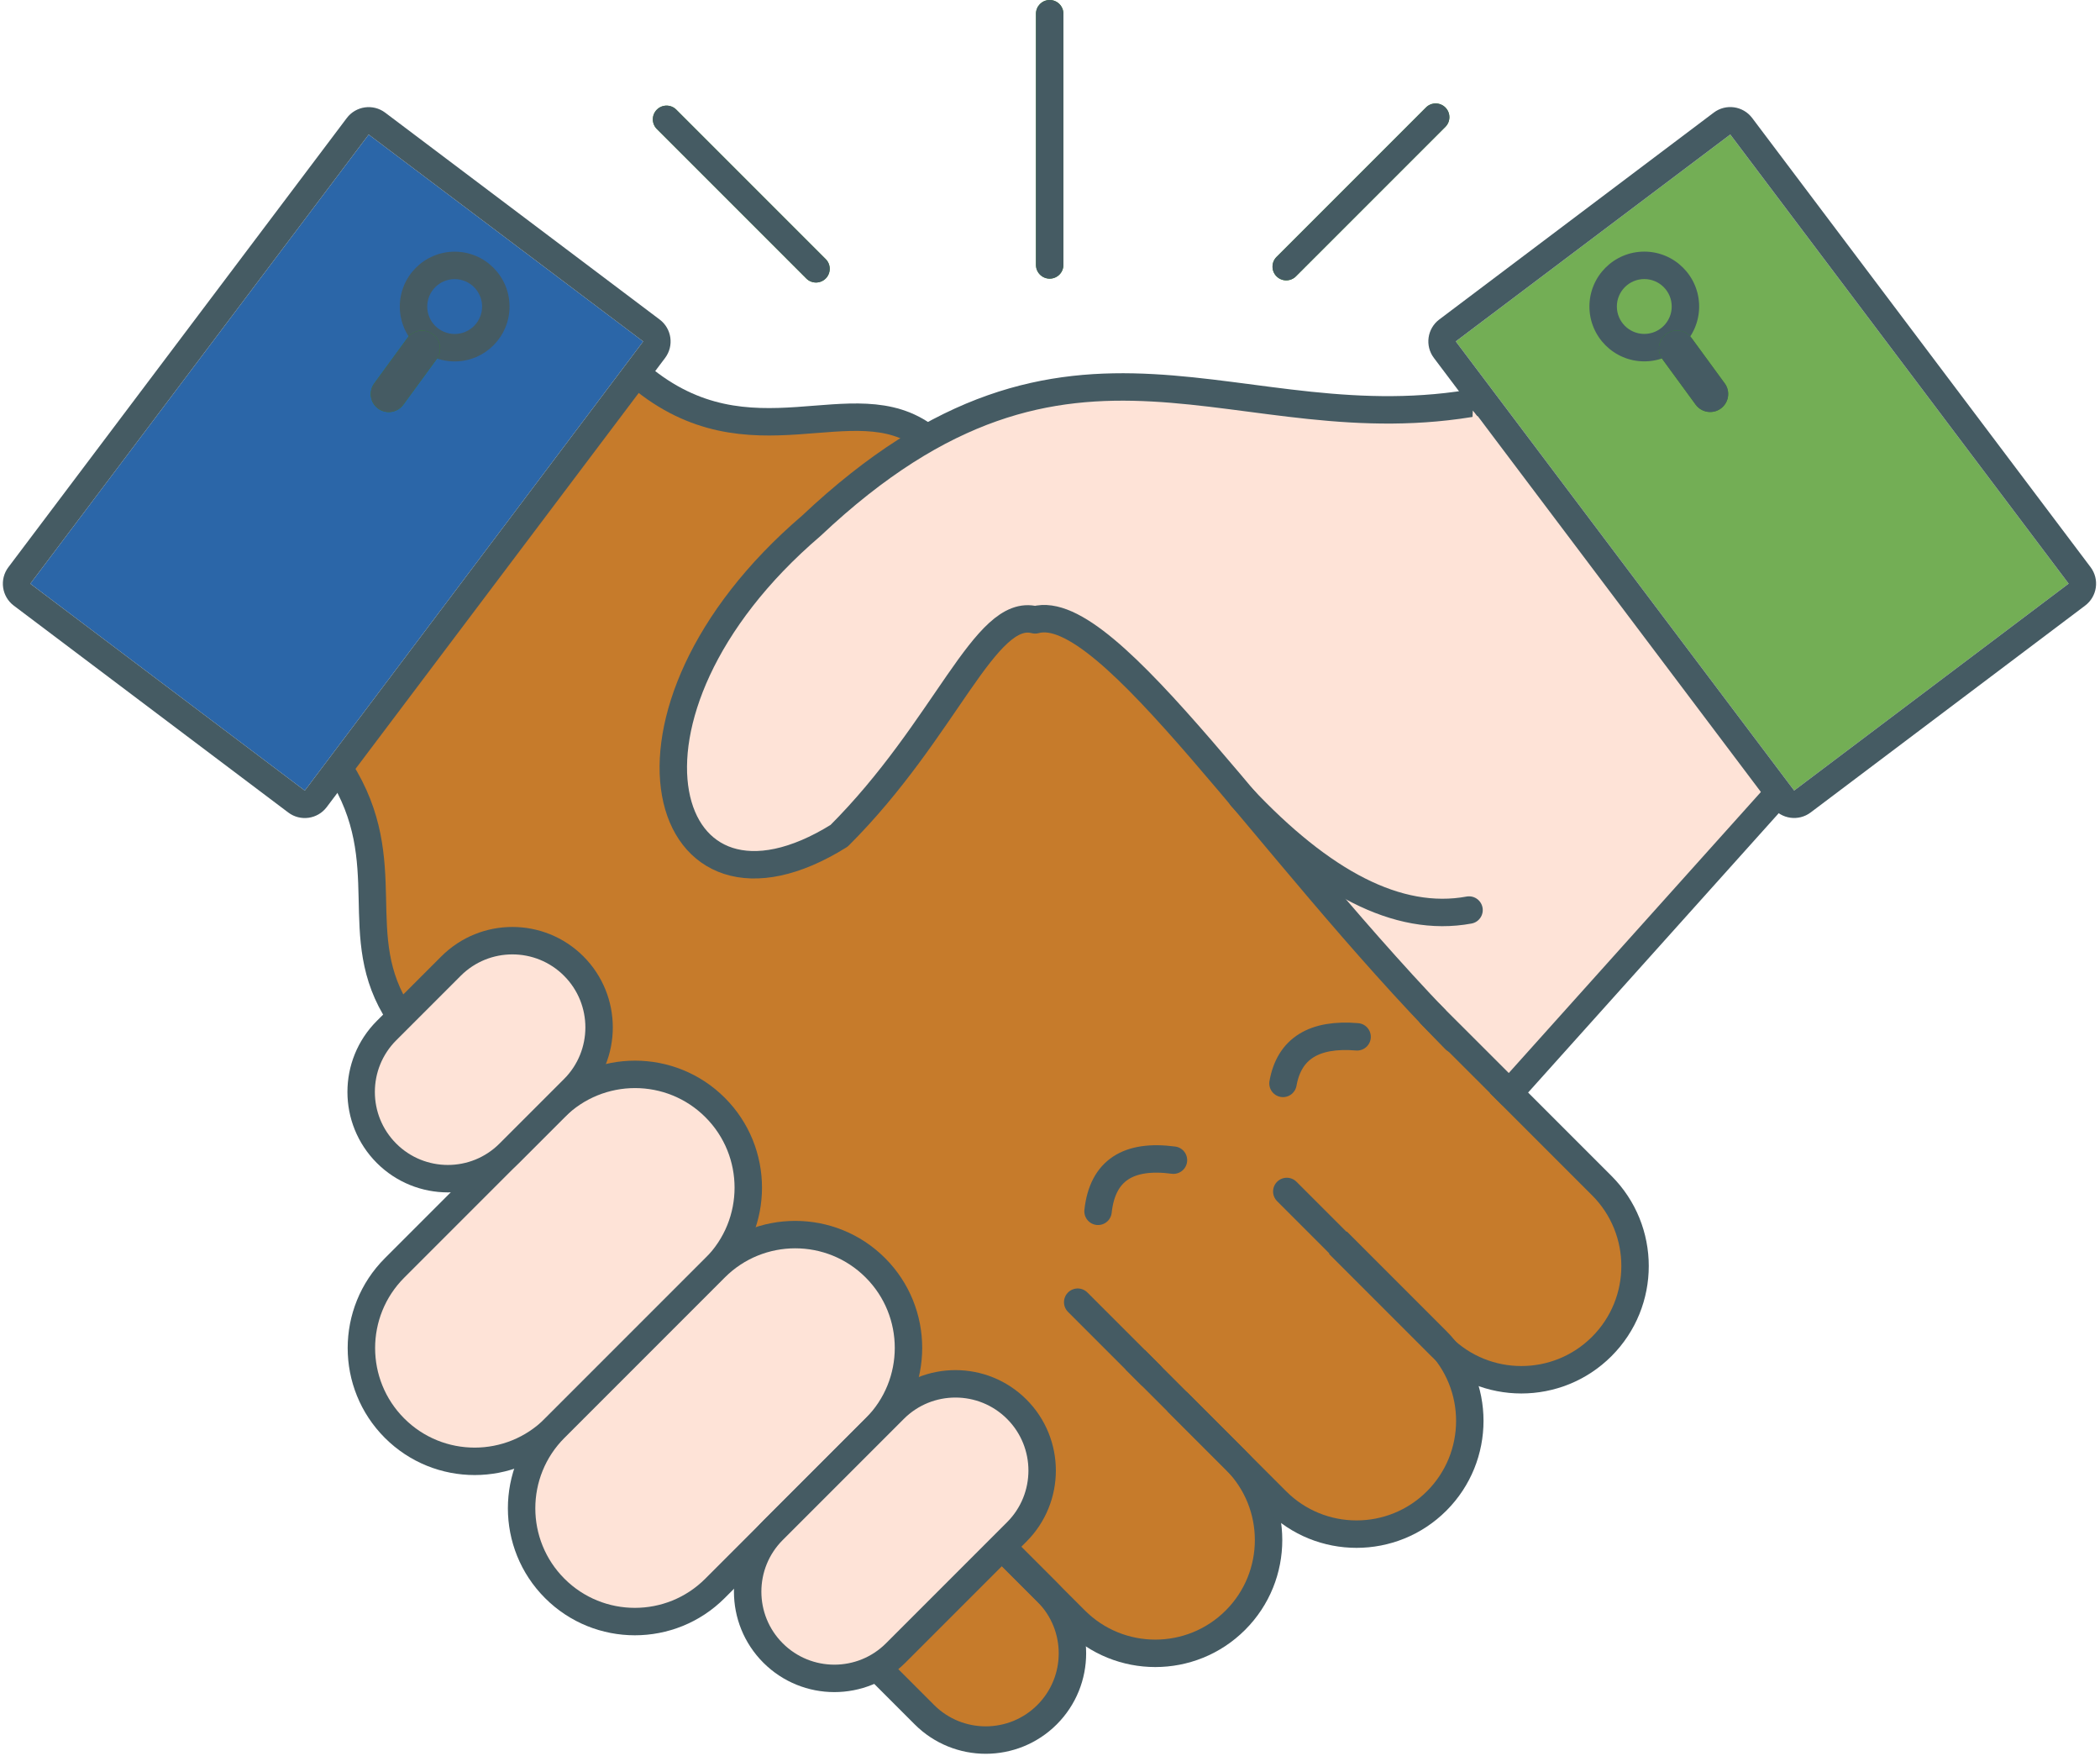
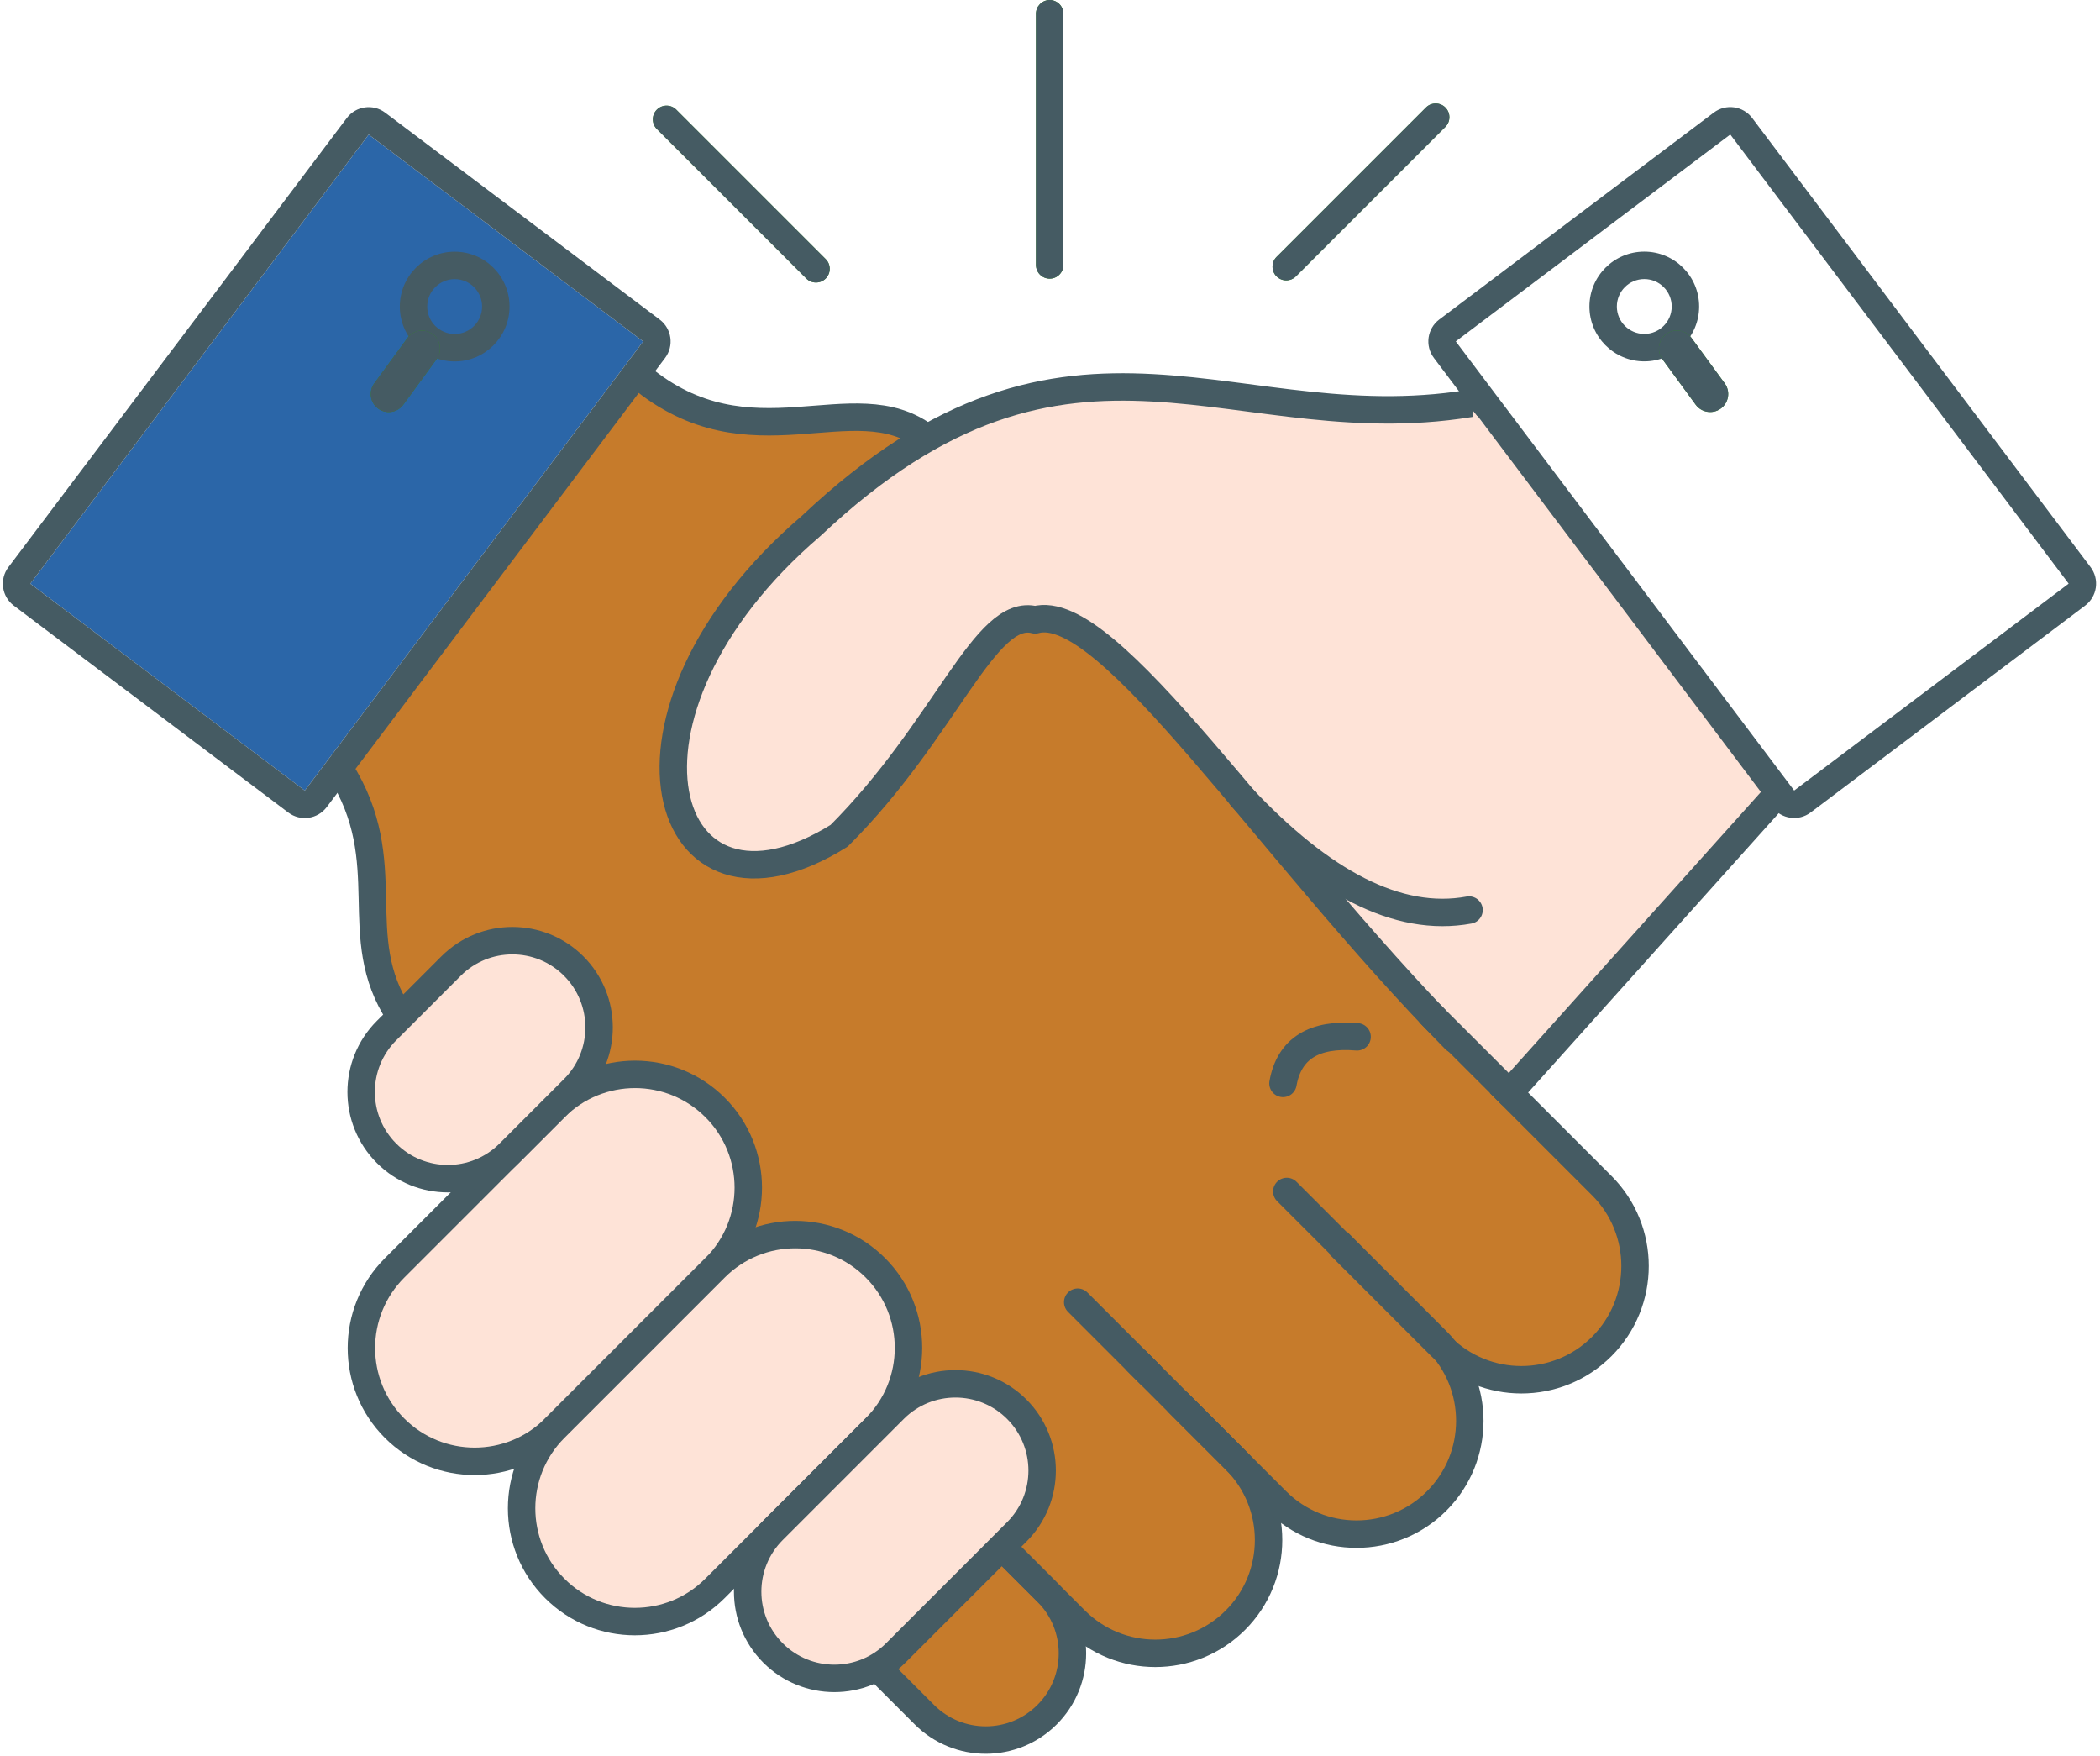
<svg xmlns="http://www.w3.org/2000/svg" width="100%" height="100%" viewBox="0 0 957 800" version="1.1" xml:space="preserve" style="fill-rule:evenodd;clip-rule:evenodd;stroke-linecap:round;stroke-linejoin:round;stroke-miterlimit:1.5;">
  <rect id="Artboard1" x="0" y="0" width="956.206" height="799.618" style="fill:none;" />
  <g>
    <path d="M155.661,351.221l13.595,30.677l1.046,28.934l3.486,32.42l8.367,15.338l31.374,-23.705l34.511,-7.669l19.173,16.384l5.229,23.008l-1.394,17.778l-1.046,5.229l36.254,1.395l26.842,21.613l8.715,26.494l-4.531,19.173l2.091,8.715l27.888,-3.486l27.54,9.412l16.384,23.356l1.743,21.265l-1.394,14.99l33.814,-0l24.75,14.292l1.743,37.998l-12.201,18.127l-56.821,51.941l10.806,20.219l37.998,16.036l29.631,-12.898l6.972,-25.797l2.44,-10.458c17.86,9.487 39.078,11.778 63.445,7.321l22.659,-40.438l-5.229,-31.723l44.272,22.311l47.061,-21.265l7.67,-47.758l34.162,-5.578c18.534,-3.005 32.518,-13.179 38.485,-35.985l-7.282,-44.121l-220.906,-233.02l-35.405,-28.869l-15.796,-1.089l-80.069,96.41l-38.673,17.974c-14.595,-1.841 -27.712,-8.856 -36.494,-31.047l8.715,-61.55l61.55,-73.533l44.665,-31.047l-38.498,-10.129l-53.134,1.476l-39.067,-17.363l-4.455,-0.913l-132.681,179.155Z" style="fill:#c67b2b;" />
    <path d="M674.715,182.974c-111.644,20.747 -185.217,-56.363 -304.977,56.573c-100.571,86.003 -68.726,192.023 12.67,141.234c48.826,-48.768 66.443,-104.347 89.324,-98.362c33.44,-9.358 105.101,103.613 191.33,191.173" style="fill:#fee3d7;stroke:#455b63;stroke-width:12.5px;" />
-     <path d="M308.182,49.951c-2.439,-2.44 -6.4,-2.44 -8.839,-0c-2.439,2.439 -2.439,6.399 -0,8.838l68.102,68.103c2.439,2.439 6.4,2.439 8.839,-0c2.439,-2.439 2.439,-6.4 -0,-8.839l-68.102,-68.102Z" style="fill:#2e8d1f;" />
+     <path d="M308.182,49.951c-2.439,-2.44 -6.4,-2.44 -8.839,-0c-2.439,2.439 -2.439,6.399 -0,8.838l68.102,68.103c2.439,2.439 6.4,2.439 8.839,-0c2.439,-2.439 2.439,-6.4 -0,-8.839l-68.102,-68.102" style="fill:#2e8d1f;" />
    <path d="M308.182,49.951c-2.439,-2.44 -6.4,-2.44 -8.839,-0c-2.439,2.439 -2.439,6.399 -0,8.838l68.102,68.103c2.439,2.439 6.4,2.439 8.839,-0c2.439,-2.439 2.439,-6.4 -0,-8.839l-68.102,-68.102Z" style="fill:#455b63;" />
    <path d="M649.836,48.966c2.439,-2.44 6.4,-2.44 8.839,-0c2.439,2.439 2.439,6.399 -0,8.838l-68.103,68.103c-2.439,2.439 -6.399,2.439 -8.838,-0c-2.44,-2.439 -2.44,-6.4 -0,-8.839l68.102,-68.102Z" style="fill:#2e8d1f;" />
    <path d="M649.836,48.966c2.439,-2.44 6.4,-2.44 8.839,-0c2.439,2.439 2.439,6.399 -0,8.838l-68.103,68.103c-2.439,2.439 -6.399,2.439 -8.838,-0c-2.44,-2.439 -2.44,-6.4 -0,-8.839l68.102,-68.102Z" style="fill:#455b63;" />
    <path d="M484.607,6.25c0,-3.449 -2.8,-6.25 -6.25,-6.25c-3.449,0 -6.25,2.801 -6.25,6.25l0,114.456c0,3.45 2.801,6.25 6.25,6.25c3.45,0 6.25,-2.8 6.25,-6.25l0,-114.456Z" style="fill:#2e8d1f;" />
    <path d="M484.607,6.25c0,-3.449 -2.8,-6.25 -6.25,-6.25c-3.449,0 -6.25,2.801 -6.25,6.25l0,114.456c0,3.45 2.801,6.25 6.25,6.25c3.45,0 6.25,-2.8 6.25,-6.25l0,-114.456Z" style="fill:#455b63;" />
    <g>
      <path d="M293.104,155.571l-125.091,-94.263l-154.205,204.637l125.091,94.263l154.205,-204.637Z" style="fill:#2b66a8;" />
      <path d="M303.087,163.094c4.155,-5.513 3.053,-13.351 -2.46,-17.506l-125.092,-94.263c-5.513,-4.154 -13.351,-3.053 -17.505,2.461l-154.205,204.636c-4.155,5.514 -3.053,13.351 2.46,17.506l125.092,94.263c5.513,4.155 13.351,3.053 17.505,-2.46l154.205,-204.637Zm-9.983,-7.523l-125.091,-94.263l-154.205,204.637l125.091,94.263l154.205,-204.637Z" style="fill:#455b63;" />
      <g>
        <path d="M207.198,114.668c13.797,0 25,11.202 25,25c-0,13.798 -11.203,25 -25,25c-13.798,0 -25,-11.202 -25,-25c-0,-13.798 11.202,-25 25,-25Zm-0,12.5c6.898,0 12.5,5.601 12.5,12.5c-0,6.899 -5.602,12.5 -12.5,12.5c-6.899,0 -12.5,-5.601 -12.5,-12.5c-0,-6.899 5.601,-12.5 12.5,-12.5Z" style="fill:#455b63;" />
        <path d="M198.945,163.664c2.675,-3.657 1.877,-8.798 -1.78,-11.472c-3.656,-2.675 -8.797,-1.878 -11.472,1.779l-15.154,20.72c-2.675,3.657 -1.877,8.797 1.779,11.472c3.657,2.675 8.798,1.877 11.473,-1.78l15.154,-20.719Z" style="fill:#2e8d1f;" />
        <path d="M198.945,163.664c2.675,-3.657 1.877,-8.798 -1.78,-11.472c-3.656,-2.675 -8.797,-1.878 -11.472,1.779l-15.154,20.72c-2.675,3.657 -1.877,8.797 1.779,11.472c3.657,2.675 8.798,1.877 11.473,-1.78l15.154,-20.719Z" style="fill:#455b63;" />
      </g>
    </g>
    <path d="M688.308,497.416l-29.749,-28.323l12.623,-282.06l137.113,171.064l-119.987,139.319Z" style="fill:#fee3d7;" />
    <g>
-       <path d="M663.418,155.544l125.091,-94.263l154.205,204.637l-125.091,94.263l-154.205,-204.637Z" style="fill:#73ae55;" />
      <path d="M655.895,145.561c-5.513,4.155 -6.615,11.992 -2.46,17.506l154.205,204.636c4.154,5.514 11.992,6.615 17.505,2.461l125.092,-94.263c5.513,-4.155 6.615,-11.993 2.46,-17.506l-154.205,-204.637c-4.154,-5.513 -11.992,-6.615 -17.505,-2.46l-125.092,94.263Zm7.523,9.983l125.091,-94.263l154.205,204.637l-125.091,94.263l-154.205,-204.637Z" style="fill:#455b63;" />
      <g>
        <path d="M749.325,114.641c-13.798,-0 -25,11.202 -25,25c-0,13.798 11.202,25 25,25c13.798,-0 25,-11.202 25,-25c-0,-13.798 -11.202,-25 -25,-25Zm-0,12.5c-6.899,-0 -12.5,5.601 -12.5,12.5c-0,6.899 5.601,12.5 12.5,12.5c6.899,-0 12.5,-5.601 12.5,-12.5c-0,-6.899 -5.601,-12.5 -12.5,-12.5Z" style="fill:#455b63;" />
        <path d="M757.577,163.637c-2.675,-3.657 -1.877,-8.798 1.78,-11.473c3.657,-2.674 8.797,-1.877 11.472,1.78l15.154,20.72c2.675,3.657 1.878,8.797 -1.779,11.472c-3.657,2.675 -8.798,1.877 -11.472,-1.78l-15.155,-20.719Z" style="fill:#2e8d1f;" />
        <path d="M757.577,163.637c-2.675,-3.657 -1.877,-8.798 1.78,-11.473c3.657,-2.674 8.797,-1.877 11.472,1.78l15.154,20.72c2.675,3.657 1.878,8.797 -1.779,11.472c-3.657,2.675 -8.798,1.877 -11.472,-1.78l-15.155,-20.719Z" style="fill:#455b63;" />
      </g>
    </g>
    <g>
      <clipPath id="_clip1">
        <path d="M629.484,714.881l-103.804,-103.804l-93.32,93.319l103.804,103.805l93.32,-93.32Z" />
      </clipPath>
      <g clip-path="url(#_clip1)">
        <path d="M562.995,738.165c20.147,-20.147 20.147,-52.86 0,-73.007l-73.083,-73.083c-20.147,-20.146 -52.86,-20.146 -73.007,0c-20.147,20.147 -20.147,52.86 0,73.007l73.083,73.083c20.147,20.147 52.86,20.147 73.007,0Z" style="fill:none;stroke:#455b63;stroke-width:12.5px;" />
      </g>
      <path d="M524.245,626.408l-33.119,-33.118" style="fill:none;stroke:#455b63;stroke-width:12.5px;" />
      <path d="M617.136,573.567l-30.724,-30.723" style="fill:none;stroke:#455b63;stroke-width:12.5px;" />
      <clipPath id="_clip2">
        <path d="M746.018,651.225l-111.173,-111.174l-126.207,126.208l111.173,111.173l126.207,-126.207Z" />
      </clipPath>
      <g clip-path="url(#_clip2)">
        <path d="M654.702,683.859c20.147,-20.147 20.147,-52.86 0,-73.007l-73.083,-73.083c-20.146,-20.147 -52.86,-20.147 -73.006,0c-20.147,20.147 -20.147,52.86 -0,73.007l73.083,73.083c20.146,20.147 52.86,20.147 73.006,-0Z" style="fill:none;stroke:#455b63;stroke-width:12.5px;" />
      </g>
      <clipPath id="_clip3">
        <path d="M791.411,580.184l-97.305,-97.305l-100.608,100.608l97.305,97.305l100.608,-100.608Z" />
      </clipPath>
      <g clip-path="url(#_clip3)">
        <path d="M729.95,613.462c20.223,-20.224 20.223,-53.062 -0,-73.286l-72.805,-72.804c-20.224,-20.224 -53.062,-20.224 -73.285,-0c-20.224,20.223 -20.224,53.061 -0,73.285l72.804,72.805c20.224,20.223 53.062,20.223 73.286,-0Z" style="fill:none;stroke:#455b63;stroke-width:12.5px;" />
      </g>
      <path d="M688.308,498.443l-36.294,-36.254" style="fill:none;stroke:#455b63;stroke-width:12.5px;" />
      <path d="M477.156,781.225c15.424,-15.424 15.424,-40.468 -0,-55.892l-29.406,-29.406c-15.424,-15.424 -40.469,-15.424 -55.893,-0c-15.424,15.424 -15.424,40.468 0,55.892l29.406,29.406c15.424,15.424 40.469,15.424 55.893,0Z" style="fill:none;stroke:#455b63;stroke-width:12.5px;" />
    </g>
    <g>
      <path d="M325.895,504.6c-20.146,-20.147 -52.86,-20.147 -73.007,-0l-73.083,73.083c-20.146,20.146 -20.146,52.86 0,73.006c20.147,20.147 52.861,20.147 73.007,0l73.083,-73.083c20.147,-20.146 20.147,-52.86 0,-73.006Z" style="fill:#fee3d7;stroke:#455b63;stroke-width:12.5px;" />
      <path d="M398.902,577.606c-20.147,-20.146 -52.86,-20.146 -73.007,0l-73.083,73.083c-20.146,20.147 -20.146,52.86 0,73.007c20.147,20.147 52.86,20.147 73.007,0l73.083,-73.083c20.147,-20.147 20.147,-52.86 0,-73.007Z" style="fill:#fee3d7;stroke:#455b63;stroke-width:12.5px;" />
      <path d="M261.446,440.15c-15.424,-15.424 -40.469,-15.424 -55.893,-0l-29.406,29.406c-15.424,15.424 -15.424,40.469 -0,55.893c15.424,15.424 40.469,15.424 55.892,-0l29.407,-29.406c15.424,-15.424 15.424,-40.469 -0,-55.893Z" style="fill:#fee3d7;stroke:#455b63;stroke-width:12.5px;" />
      <path d="M463.352,642.056c-15.424,-15.424 -40.469,-15.424 -55.893,0l-55.172,55.172c-15.424,15.424 -15.424,40.469 -0,55.893c15.424,15.424 40.469,15.424 55.893,-0l55.172,-55.172c15.424,-15.424 15.424,-40.469 -0,-55.893Z" style="fill:#fee3d7;stroke:#455b63;stroke-width:12.5px;" />
    </g>
    <path d="M154.907,350.663c27.105,42.737 3.22,75.598 27.192,111.848" style="fill:none;stroke:#455b63;stroke-width:12.5px;" />
    <path d="M291.515,171.397c50.453,42.26 97.37,2.54 130.54,27.92" style="fill:none;stroke:#455b63;stroke-width:12.5px;" />
    <path d="M809.391,362.48l-121.083,134.936" style="fill:none;stroke:#455b63;stroke-width:12.5px;" />
    <path d="M669.461,414.628c-32.573,5.994 -67.256,-12.684 -103.655,-51.444" style="fill:none;stroke:#455b63;stroke-width:12.5px;" />
    <path d="M618.449,472.385c-19.57,-1.633 -30.942,5.32 -33.774,21.221" style="fill:none;stroke:#455b63;stroke-width:12.5px;" />
-     <path d="M534.762,528.575c-20.372,-2.695 -32.331,4.488 -34.371,23.313" style="fill:none;stroke:#455b63;stroke-width:12.5px;" />
  </g>
</svg>